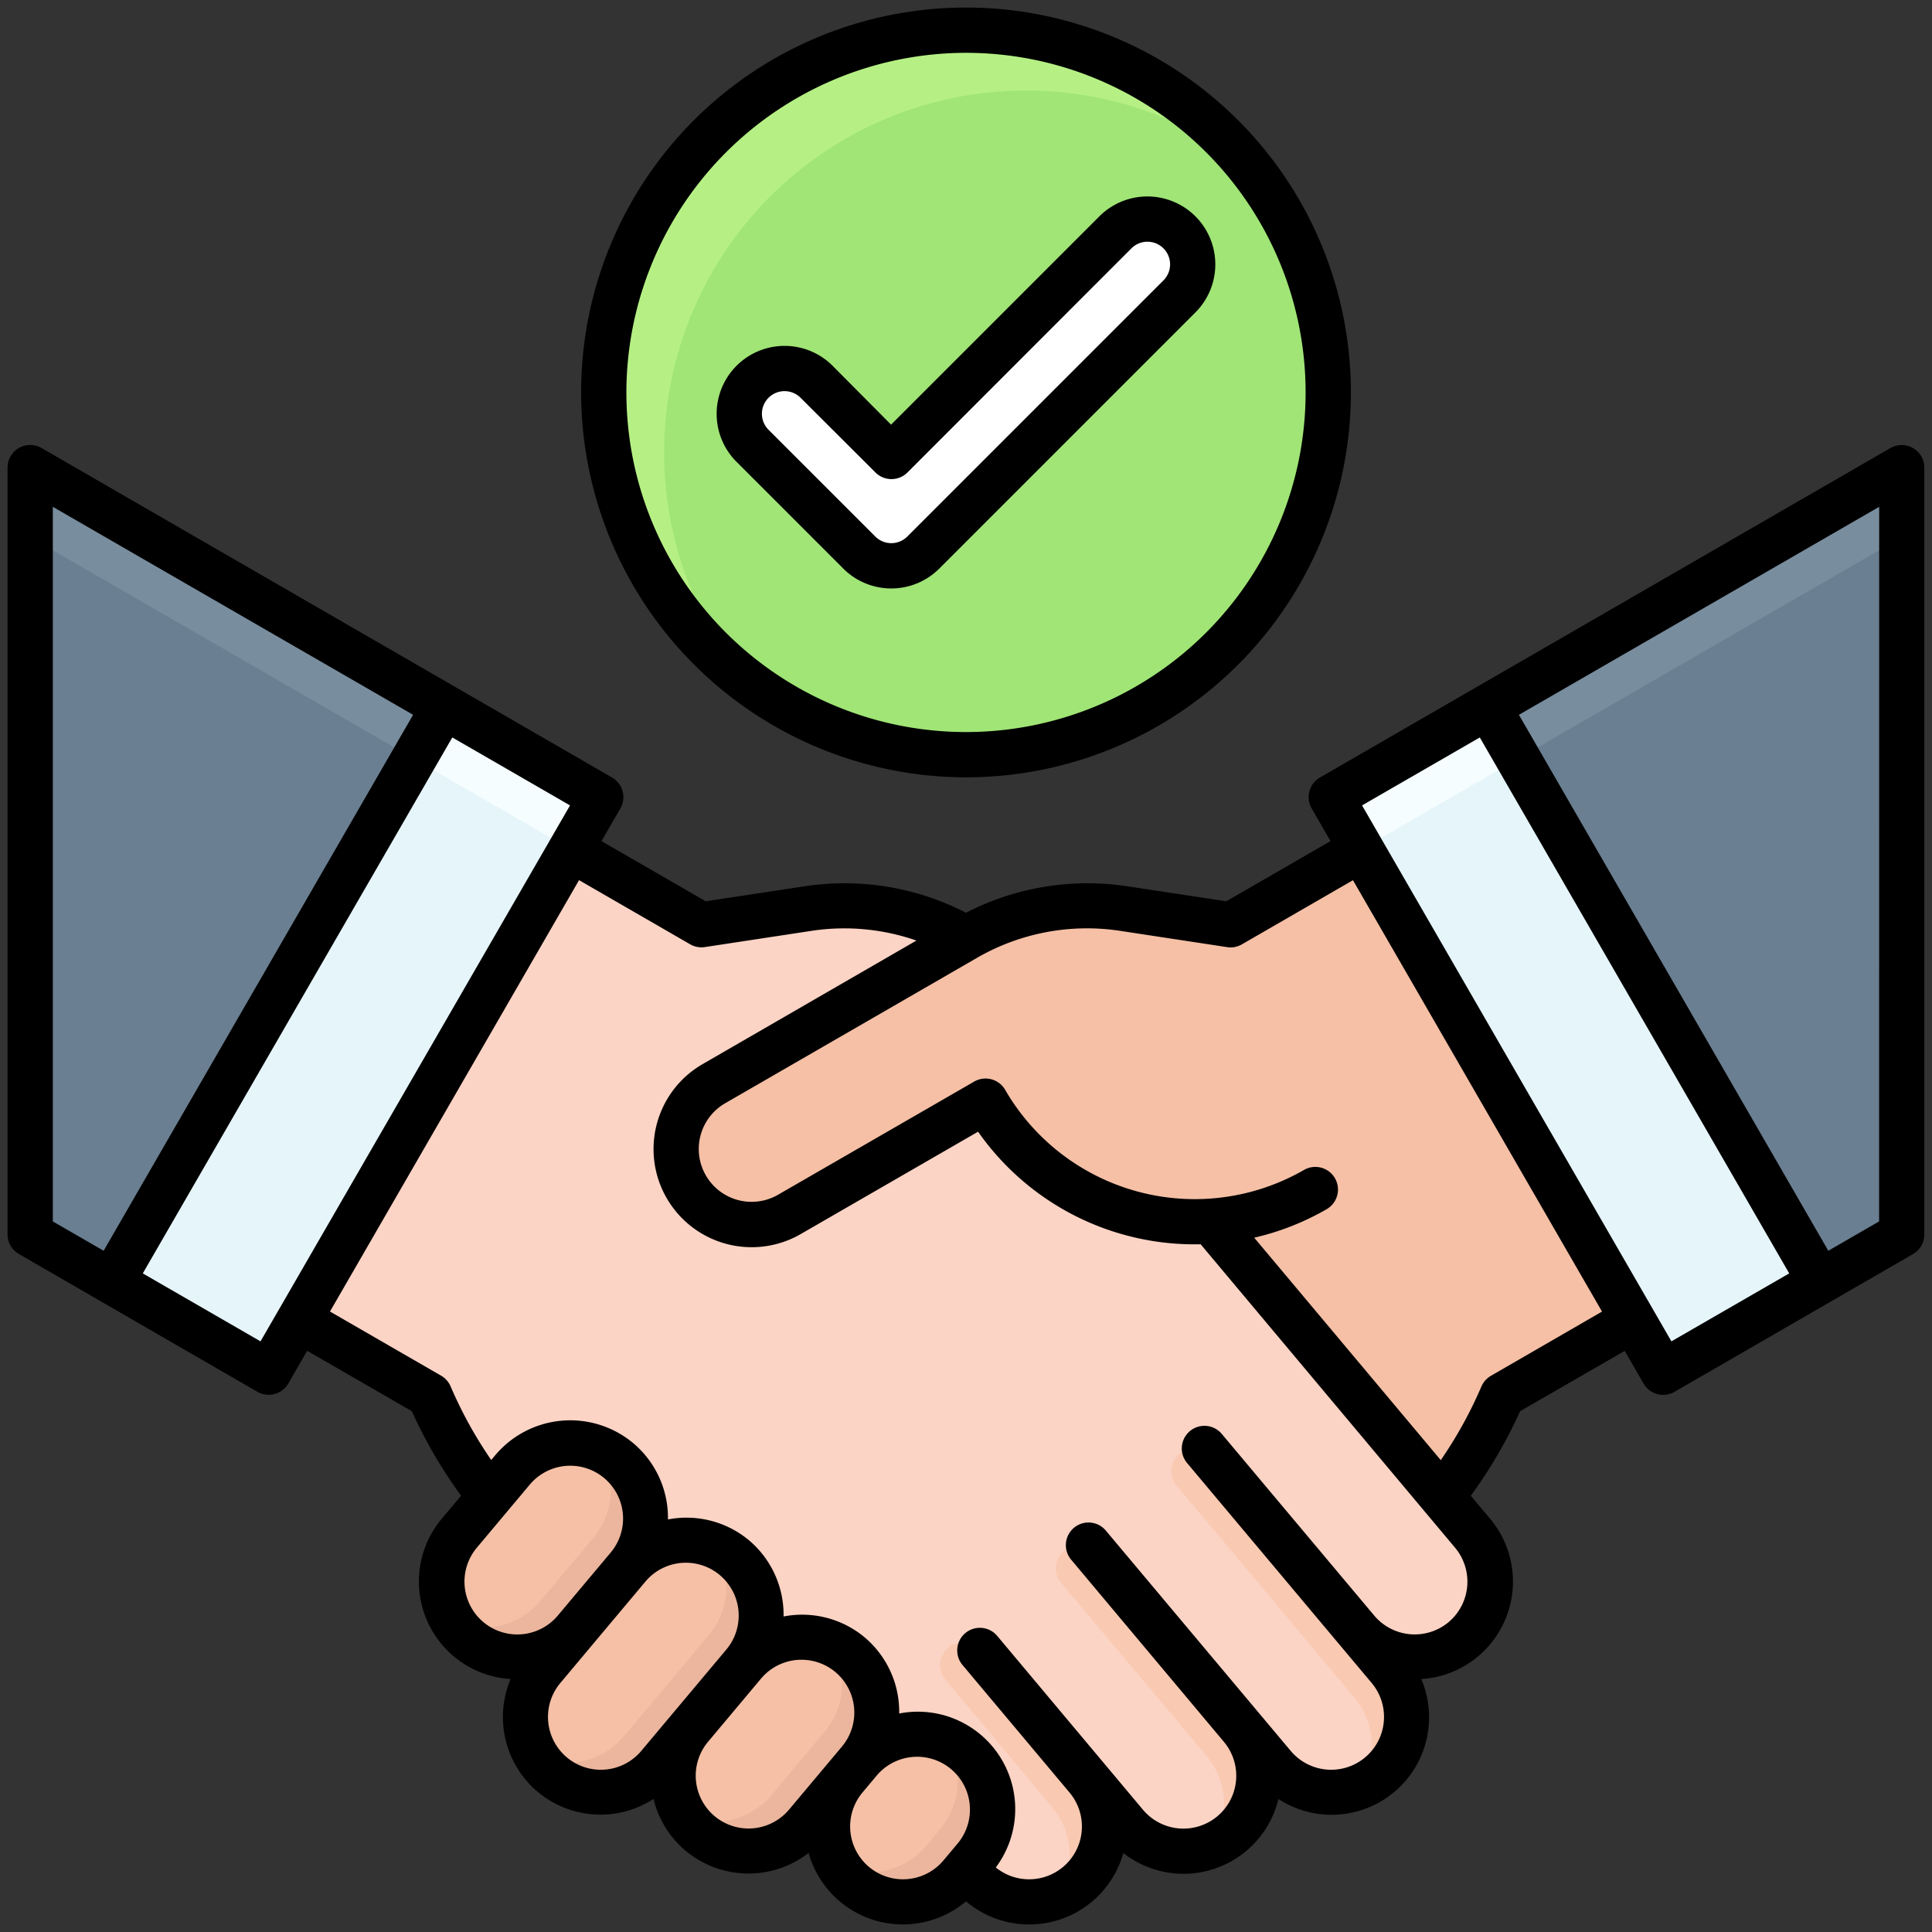
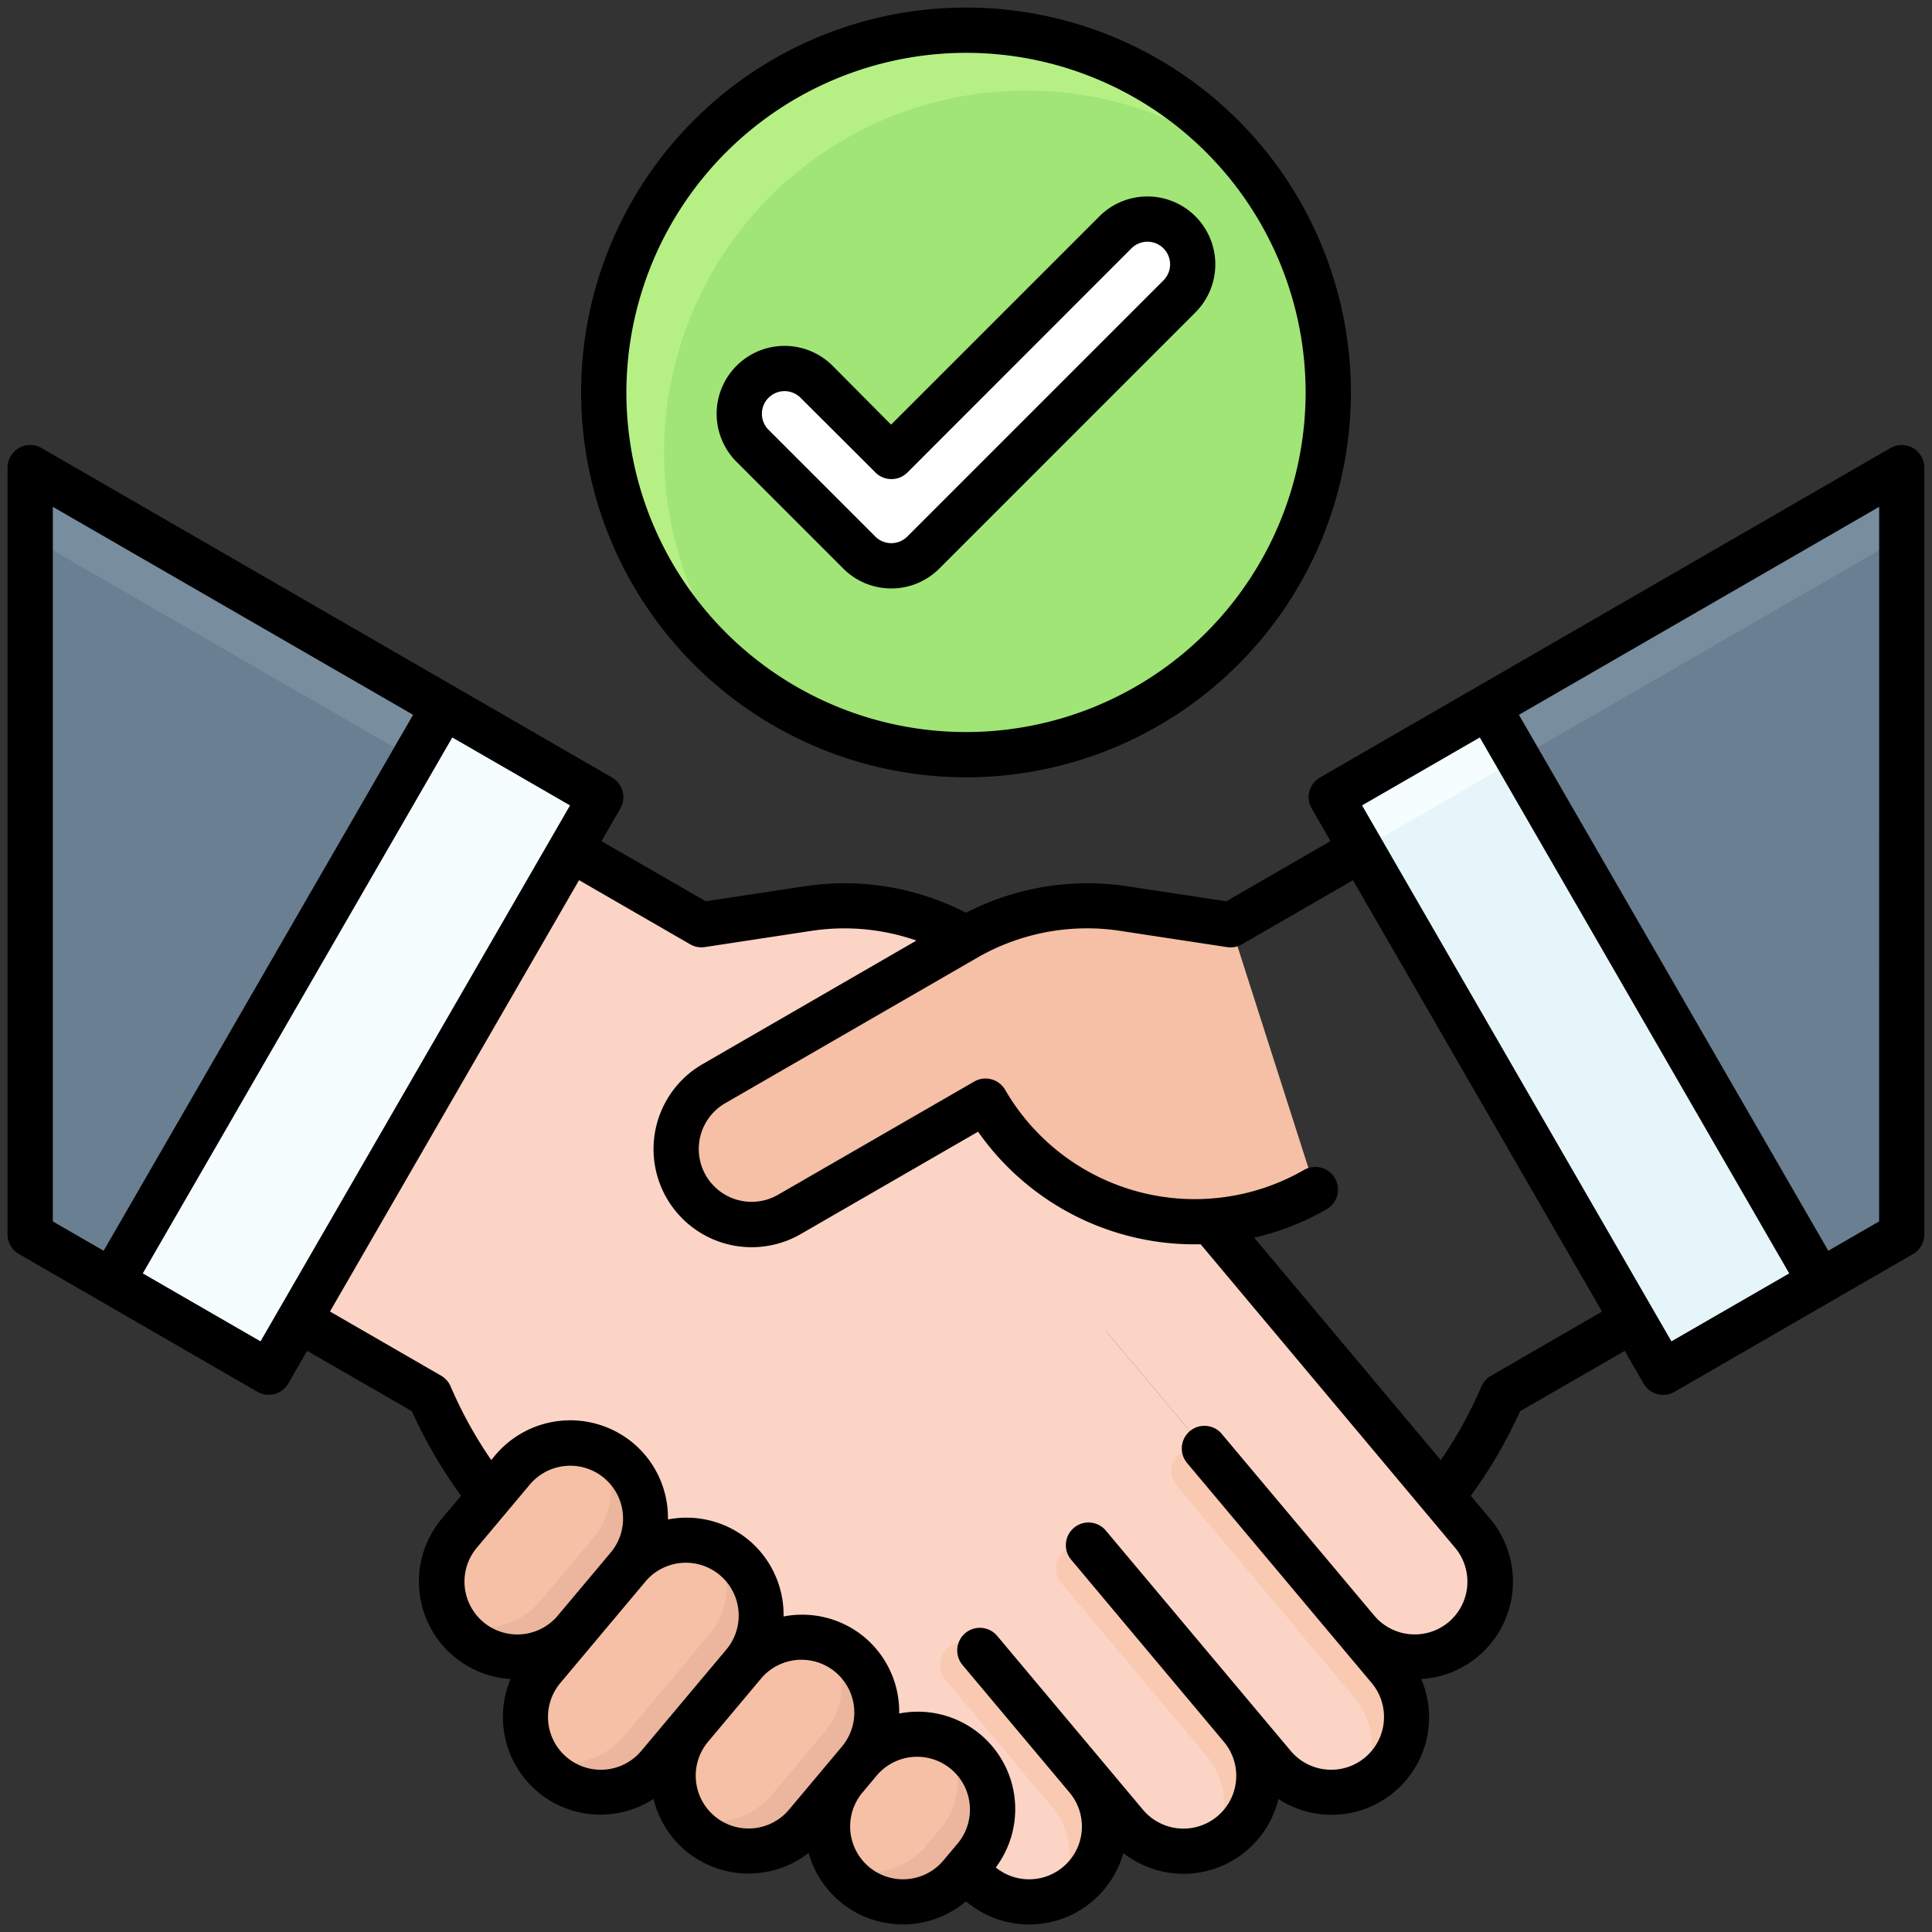
<svg xmlns="http://www.w3.org/2000/svg" version="1.1" width="512" height="512" x="0" y="0" viewBox="0 0 64 64" style="enable-background:new 0 0 512 512" xml:space="preserve">
  <rect x="0" y="0" width="64" height="64" fill="#333333" stroke="none" />
  <g>
    <path fill="#6a7f91" d="m44.095 26.401 11 19.053L63 40.89V15.487z" opacity="1" data-original="#6a7f91" />
    <path fill="#788d9e" d="m44.095 26.401 11 19.053L63 40.89V15.487z" opacity="1" data-original="#788d9e" />
    <path fill="#6a7f91" d="m45.096 28.133 9.999 17.321L63 40.89V17.796z" opacity="1" data-original="#6a7f91" />
-     <path fill="#f5c0a6" d="m35.188 58.1 8.283-4.782a15 15 0 0 0 6.294-7.1l4.33-2.5-9-15.589-4.33 2.5-3.556-.541a8 8 0 0 0-5.2.98l-7.962 4.6" opacity="1" data-original="#f5c0a6" />
    <path fill="#fcd4c5" d="M32.467 54.679 36 58.892a2.5 2.5 0 0 1-.308 3.523 2.5 2.5 0 0 1-3.521-.307L28.812 58.1l1.032 1.2-9.315-5.98a15 15 0 0 1-6.294-7.1l-4.33-2.5 9-15.589 4.33 2.5 3.556-.541a8 8 0 0 1 5.2.98l7.962 4.6" opacity="1" data-original="#fcd4c5" />
    <path fill="#fcd4c5" d="m37.53 37.377 11.248 13.406a2.5 2.5 0 0 1-.308 3.522A2.5 2.5 0 0 1 44.948 54L33.7 40.591" opacity="1" data-original="#fcd4c5" />
    <path fill="#fcd4c5" d="m33.7 40.591 12.312 14.674a2.5 2.5 0 0 1-.308 3.522 2.5 2.5 0 0 1-3.522-.309L29.869 43.805M29.869 43.805l11.249 13.406a2.5 2.5 0 0 1-.308 3.522 2.5 2.5 0 0 1-3.522-.308L26.039 47.019" opacity="1" data-original="#fcd4c5" />
    <path fill="#f9c9b2" d="M38.978 49.216a.75.75 0 0 1 .093-1.057.75.75 0 0 1 1.056.092l5.885 7.014a2.5 2.5 0 0 1-.308 3.522 2.473 2.473 0 0 1-.657.384 2.49 2.49 0 0 0-.184-2.942z" opacity="1" data-original="#f9c9b2" />
    <g fill="#f5c0a6">
      <rect width="7.728" height="5" x="14.15" y="48.845" rx="2.5" transform="rotate(-49.98 18.027 51.35)" fill="#f5c0a6" opacity="1" data-original="#f5c0a6" />
      <rect width="9.383" height="5" x="16.62" y="52.693" rx="2.5" transform="rotate(-49.98 21.326 55.196)" fill="#f5c0a6" opacity="1" data-original="#f5c0a6" />
      <rect width="7.728" height="5" x="21.81" y="55.273" rx="2.5" transform="rotate(-49.98 25.689 57.777)" fill="#f5c0a6" opacity="1" data-original="#f5c0a6" />
      <path d="m28.004 58.906.468-.557a2.5 2.5 0 0 1 3.522-.307 2.5 2.5 0 0 1 .308 3.522l-.47.559a2.5 2.5 0 0 1-3.522.307 2.5 2.5 0 0 1-.306-3.524zM40.765 30.633l-3.556-.541a8 8 0 0 0-5.2.98l-8.36 4.828a2.5 2.5 0 0 0-.915 3.415 2.5 2.5 0 0 0 3.415.915l6.495-3.75a8 8 0 0 0 10.929 2.929" fill="#f5c0a6" opacity="1" data-original="#f5c0a6" />
    </g>
    <path fill="#f5fdff" d="m44.094 26.4 5.196-3 11 19.052-5.196 3z" opacity="1" data-original="#f5fdff" />
    <path fill="#788d9e" d="m19.905 26.401-11 19.053L1 40.89V15.487z" opacity="1" data-original="#788d9e" />
    <path fill="#6a7f91" d="m1 40.89 7.905 4.564 9.999-17.321L1 17.796z" opacity="1" data-original="#6a7f91" />
    <path fill="#f5fdff" d="m3.707 42.454 11-19.052 5.196 3-11 19.052z" opacity="1" data-original="#f5fdff" />
    <path fill="#f9c9b2" d="M36.3 51.465a.749.749 0 0 0-1.056-.092.75.75 0 0 0-.093 1.057l4.821 5.745a2.492 2.492 0 0 1 .185 2.942 2.467 2.467 0 0 0 .656-.384 2.5 2.5 0 0 0 .308-3.523zM31.318 55.644a.75.75 0 0 1 .092-1.057.751.751 0 0 1 1.057.092L36 58.893a2.5 2.5 0 0 1-.308 3.522 2.473 2.473 0 0 1-.657.384 2.49 2.49 0 0 0-.184-2.942z" opacity="1" data-original="#f9c9b2" />
    <path fill="#ebb69d" d="M19.656 50.943 17.9 53.032a2.491 2.491 0 0 1-2.865.693 2.459 2.459 0 0 0 .493.58A2.5 2.5 0 0 0 19.052 54l1.753-2.09A2.468 2.468 0 0 0 19.84 48a2.493 2.493 0 0 1-.184 2.943zM23.486 54.157l-2.817 3.357a2.493 2.493 0 0 1-2.866.693 2.467 2.467 0 0 0 4.015.271l2.817-3.357a2.469 2.469 0 0 0-.964-3.907 2.493 2.493 0 0 1-.185 2.943zM27.316 57.371l-1.753 2.089a2.492 2.492 0 0 1-2.866.693 2.467 2.467 0 0 0 4.015.272l1.753-2.09a2.469 2.469 0 0 0-.964-3.907 2.493 2.493 0 0 1-.185 2.943zM31.149 60.584l-.468.558a2.492 2.492 0 0 1-2.867.692 2.47 2.47 0 0 0 4.016.272l.468-.557a2.5 2.5 0 0 0-.308-3.522 2.447 2.447 0 0 0-.655-.384 2.492 2.492 0 0 1-.186 2.941z" opacity="1" data-original="#ebb69d" />
-     <path fill="#e6f5fa" d="m3.707 42.454 10-17.32 5.196 3-10 17.32z" opacity="1" data-original="#e6f5fa" />
    <path fill="#f5fdff" d="m44.094 26.4 5.196-3 11 19.052-5.196 3z" opacity="1" data-original="#f5fdff" />
    <path fill="#e6f5fa" d="m45.095 28.132 5.196-3 10 17.32-5.196 3z" opacity="1" data-original="#e6f5fa" />
    <circle cx="32" cy="13" r="12" fill="#b6f085" opacity="1" data-original="#b6f085" />
    <path fill="#a0e576" d="M34 3a11.988 11.988 0 0 0-9.419 19.419A11.988 11.988 0 0 0 41.419 5.581 11.93 11.93 0 0 0 34 3z" opacity="1" data-original="#a0e576" />
    <path fill="#ffffff" d="m29.525 15.121-2.475-2.475a1.5 1.5 0 0 0-2.121 0 1.5 1.5 0 0 0 0 2.122l3.535 3.532a1.5 1.5 0 0 0 2.122 0l8.485-8.485a1.5 1.5 0 0 0 0-2.121 1.5 1.5 0 0 0-2.121 0z" opacity="1" data-original="#ffffff" />
    <path d="M32 25.75A12.75 12.75 0 1 0 19.25 13 12.765 12.765 0 0 0 32 25.75zm0-24A11.25 11.25 0 1 1 20.75 13 11.263 11.263 0 0 1 32 1.75z" fill="#000000" opacity="1" data-original="#000000" />
    <path d="M27.934 18.834a2.249 2.249 0 0 0 3.182 0l8.484-8.485a2.251 2.251 0 0 0 0-3.182 2.25 2.25 0 0 0-3.182 0l-6.9 6.9-1.938-1.951A2.25 2.25 0 0 0 24.4 15.3zm-2.475-5.657a.75.75 0 0 1 1.061 0L29 15.651a.75.75 0 0 0 1.061 0l7.419-7.424a.75.75 0 0 1 1.061 0 .75.75 0 0 1 0 1.061l-8.485 8.485a.75.75 0 0 1-1.061 0l-3.536-3.536a.749.749 0 0 1 0-1.06z" fill="#000000" opacity="1" data-original="#000000" />
    <path d="m62.625 14.841-18.9 10.915a.75.75 0 0 0-.275 1.024l.625 1.082-3.452 1.994-3.3-.5a8.786 8.786 0 0 0-5.323.88 8.775 8.775 0 0 0-5.322-.88l-3.3.5-3.453-1.993.625-1.082a.75.75 0 0 0-.274-1.024L1.375 14.841a.75.75 0 0 0-1.125.649v25.4a.751.751 0 0 0 .375.65l7.9 4.564a.75.75 0 0 0 1.025-.274l.625-1.083 3.467 2a15.739 15.739 0 0 0 1.632 2.8l-.631.752a3.237 3.237 0 0 0 2.271 5.322 3.24 3.24 0 0 0 .9 3.738 3.238 3.238 0 0 0 3.836.233 3.222 3.222 0 0 0 1.058 1.713 3.249 3.249 0 0 0 4.078.076A3.242 3.242 0 0 0 32 62.984a3.239 3.239 0 0 0 5.212-1.6 3.233 3.233 0 0 0 5.137-1.79 3.229 3.229 0 0 0 4.732-3.973 3.236 3.236 0 0 0 2.272-5.32l-.631-.752a15.678 15.678 0 0 0 1.632-2.8l3.467-2 .625 1.083a.75.75 0 0 0 1.025.274l7.9-4.564a.751.751 0 0 0 .375-.65V15.49a.75.75 0 0 0-1.121-.649zM1.75 40.461V16.789l11.934 6.89L3.433 41.433zm6.88 3.973-3.9-2.251 10.253-17.754 3.9 2.251zm7.382 9.3a1.749 1.749 0 0 1-.216-2.465l1.753-2.089a1.749 1.749 0 0 1 2.466-.216 1.75 1.75 0 0 1 .216 2.465l-1.754 2.09a1.75 1.75 0 0 1-2.465.215zM21.244 58a1.75 1.75 0 0 1-2.466.216 1.75 1.75 0 0 1-.215-2.466l2.816-3.357a1.75 1.75 0 0 1 2.682 2.25zm6.647-.143-1.753 2.089a1.75 1.75 0 0 1-2.466.216 1.75 1.75 0 0 1-.216-2.465l1.753-2.09a1.75 1.75 0 0 1 2.682 2.249zm3.83 3.214-.467.557a1.75 1.75 0 0 1-2.683-2.249l.469-.559a1.75 1.75 0 0 1 2.681 2.251zm16.267-7.337a1.752 1.752 0 0 1-2.465-.216l-5.043-6.009a.75.75 0 1 0-1.149.964l6.107 7.277A1.75 1.75 0 1 1 42.756 58l-6.107-7.277a.75.75 0 1 0-1.148.964l5.042 6.013a1.75 1.75 0 1 1-2.681 2.25l-4.821-5.75a.75.75 0 1 0-1.149.964l3.536 4.214a1.749 1.749 0 0 1-2.441 2.484 3.226 3.226 0 0 0-3.2-5.1 3.226 3.226 0 0 0-1.146-2.524 3.228 3.228 0 0 0-2.684-.69 3.229 3.229 0 0 0-1.146-2.524 3.23 3.23 0 0 0-2.684-.69 3.232 3.232 0 0 0-1.146-2.524 3.251 3.251 0 0 0-4.579.4l-.129.155a14.075 14.075 0 0 1-1.346-2.439.755.755 0 0 0-.315-.355l-3.681-2.125 8.251-14.29 3.68 2.125a.748.748 0 0 0 .488.092l3.555-.541a7.271 7.271 0 0 1 3.453.325l-7.083 4.093a3.25 3.25 0 1 0 3.25 5.63l5.875-3.391a8.756 8.756 0 0 0 7.373 3.729L48.2 51.269a1.752 1.752 0 0 1-.212 2.465zm1.4-8.158a.755.755 0 0 0-.315.355 14.03 14.03 0 0 1-1.346 2.438L41.547 41a8.708 8.708 0 0 0 2.4-.944.75.75 0 0 0-.75-1.3 7.258 7.258 0 0 1-9.9-2.654.75.75 0 0 0-1.024-.274l-6.5 3.75a1.75 1.75 0 1 1-1.75-3.032l8.355-4.824a7.283 7.283 0 0 1 4.718-.888l3.555.541a.744.744 0 0 0 .488-.092l3.68-2.125 8.25 14.29zm5.98-1.142L45.12 26.68l3.9-2.251 10.25 17.754zm6.88-3.973-1.683.972-10.249-17.754 11.934-6.89z" fill="#000000" opacity="1" data-original="#000000" />
  </g>
</svg>